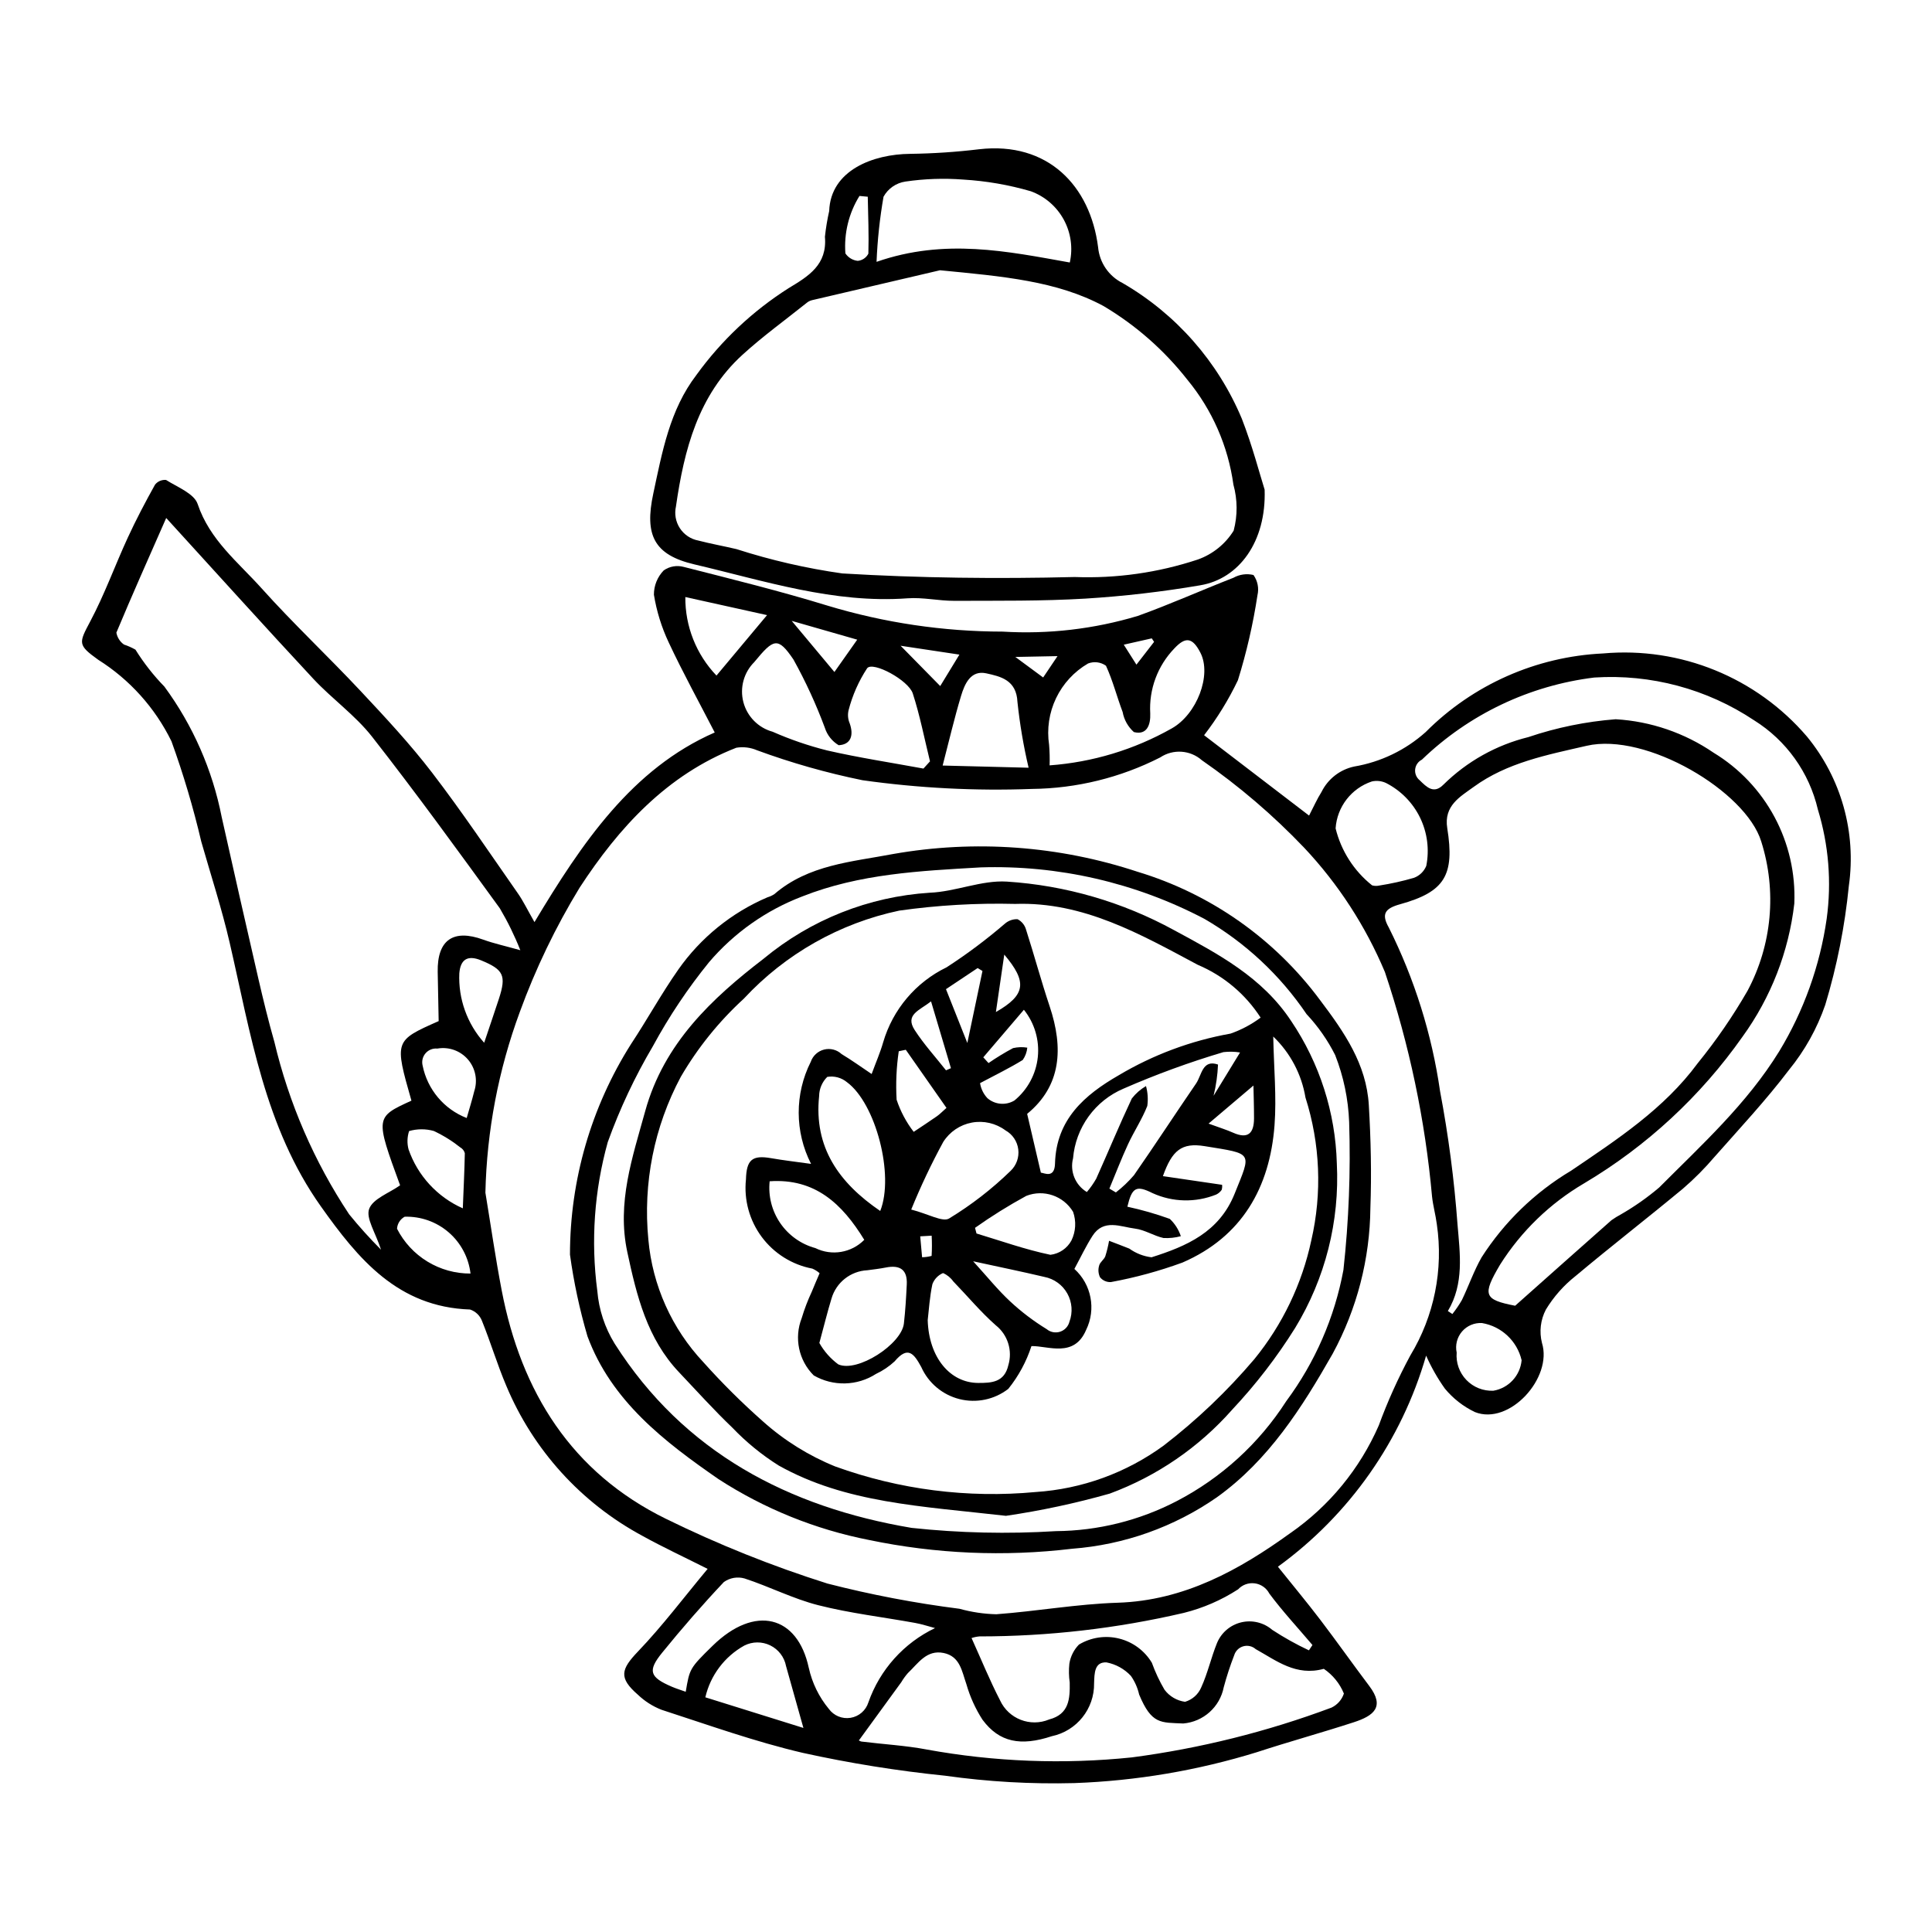
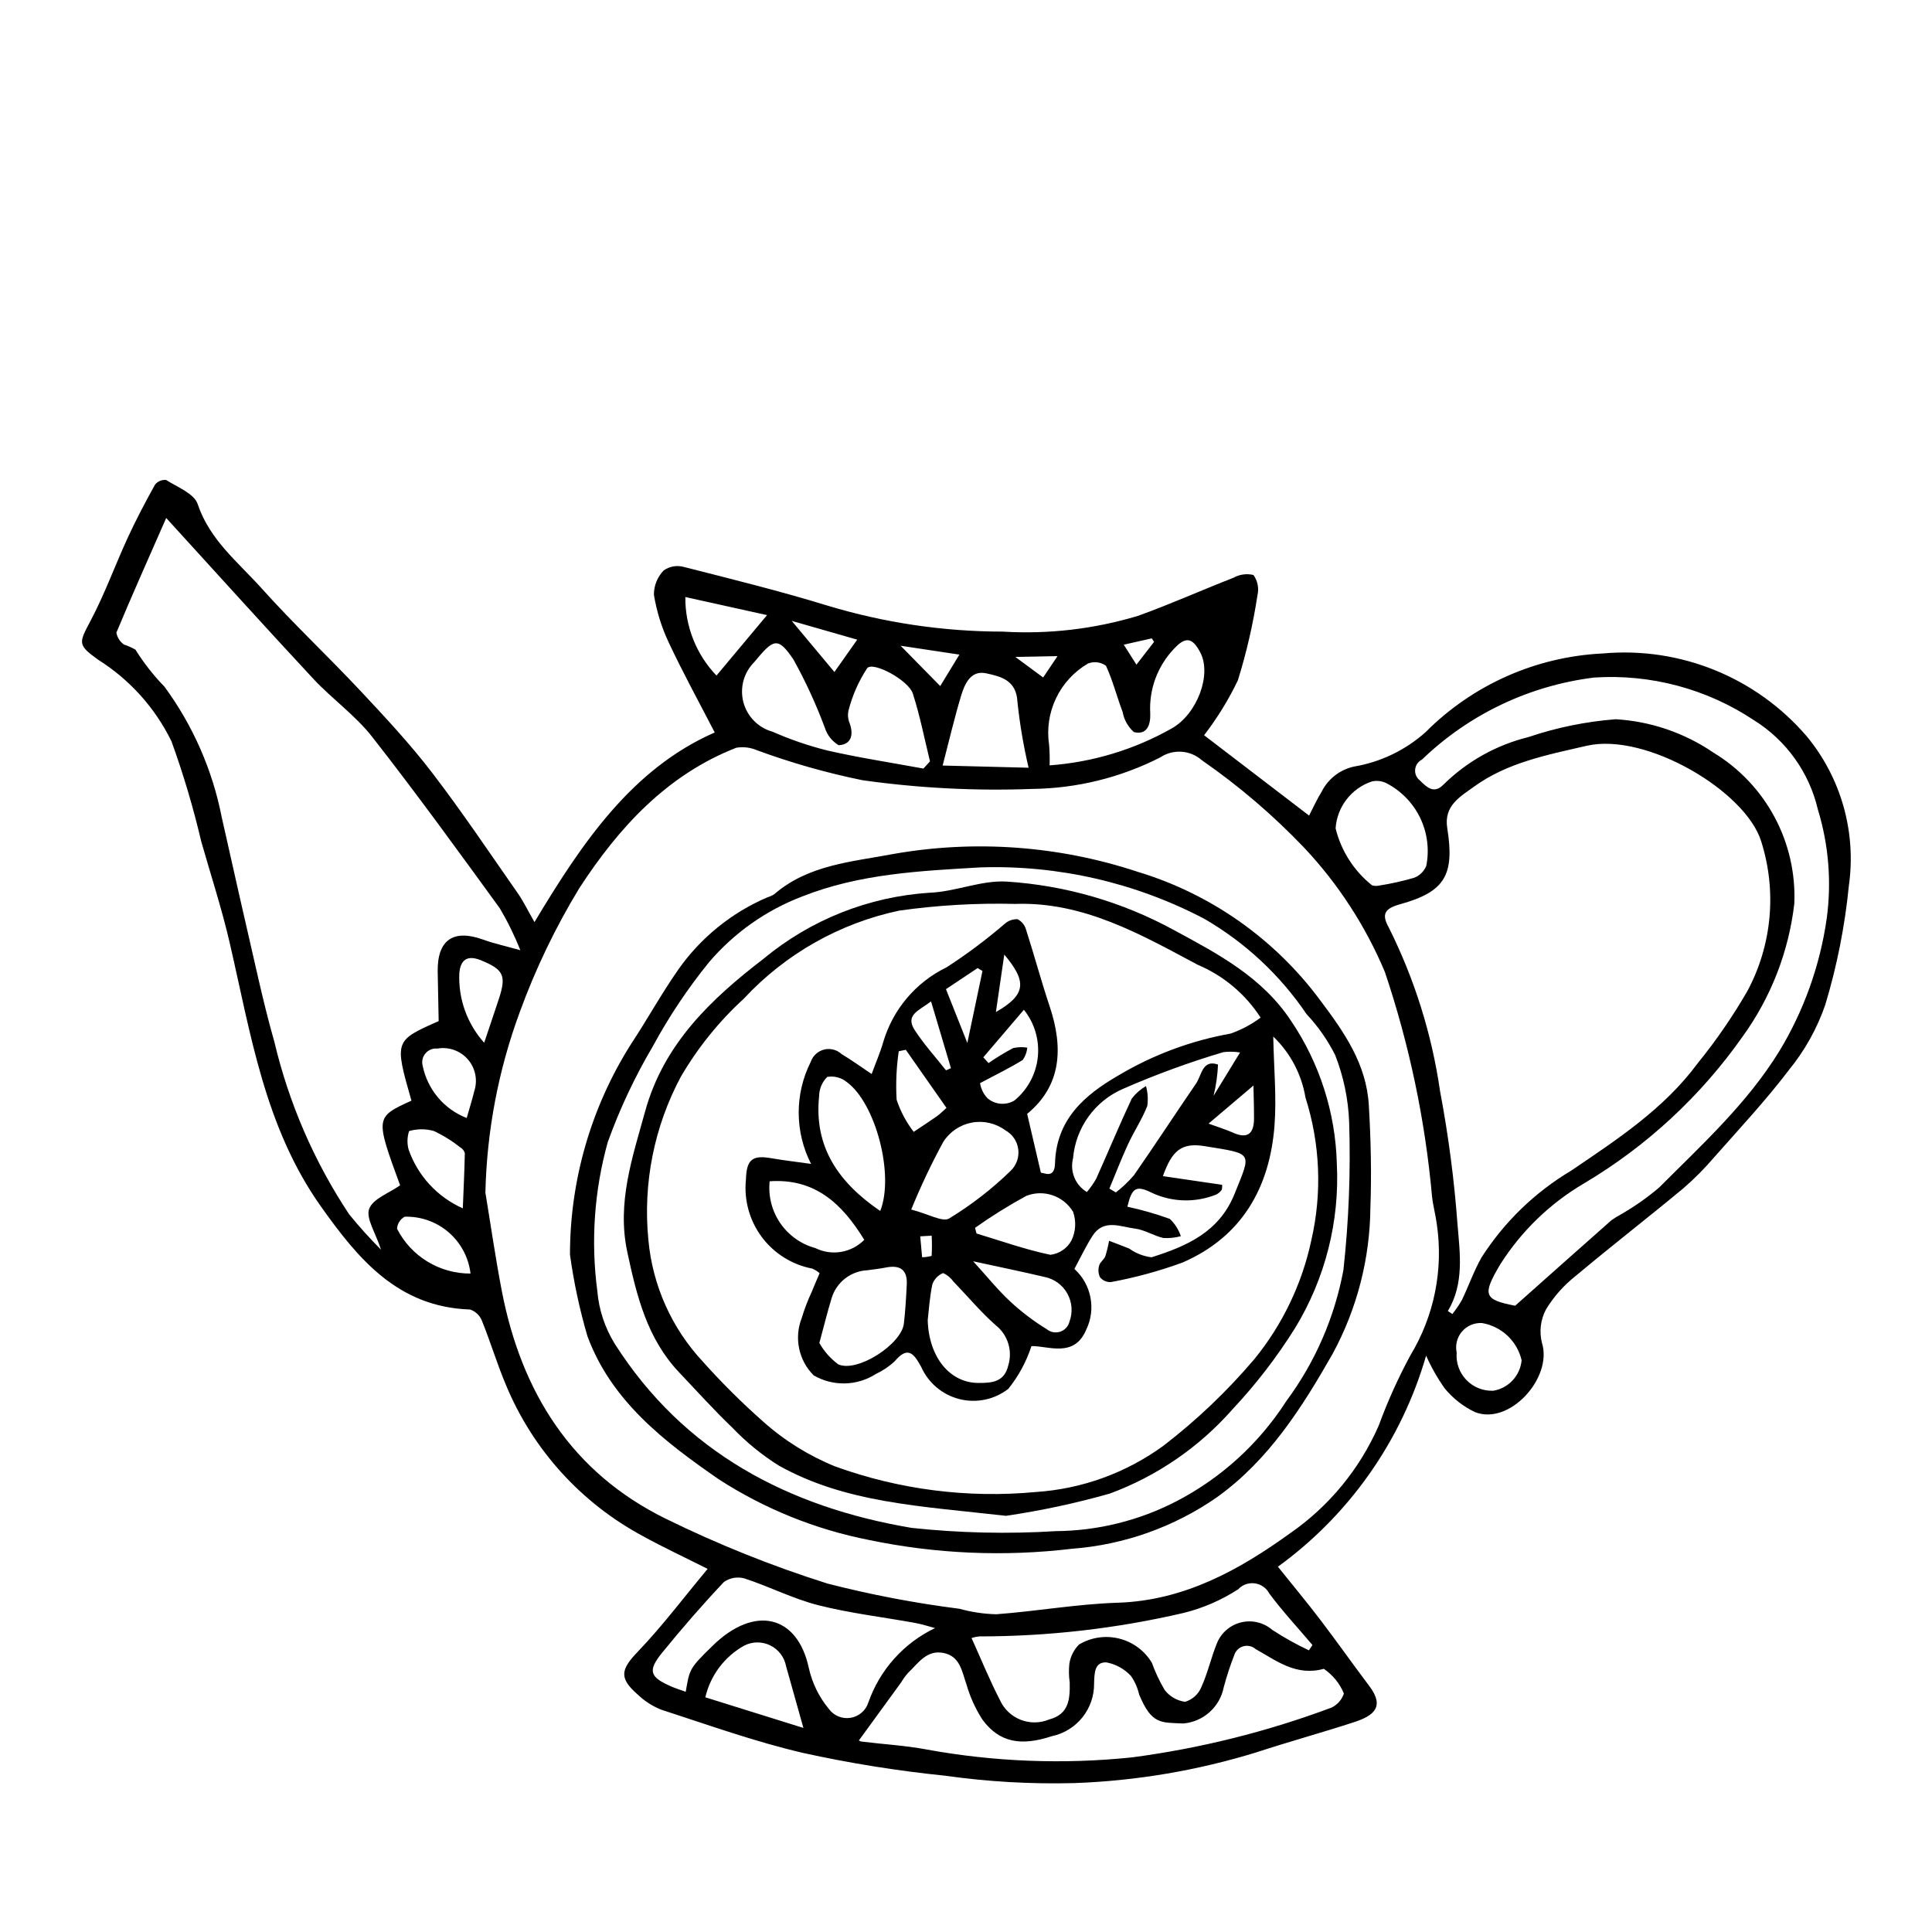
<svg xmlns="http://www.w3.org/2000/svg" fill="#000000" width="800px" height="800px" version="1.1" viewBox="144 144 512 512">
  <g>
    <path d="m285.64 388.37c12.574-20.965 25.859-40.668 47.77-50.254-4.184-8.109-8.445-15.859-12.191-23.852-1.895-4.019-3.215-8.281-3.926-12.668-0.008-2.402 0.926-4.711 2.602-6.434 1.535-1.078 3.473-1.418 5.285-0.93 12.746 3.246 25.531 6.398 38.094 10.258 15.066 4.559 30.719 6.879 46.457 6.894 12.082 0.734 24.203-0.676 35.793-4.156 8.555-3.066 16.863-6.812 25.34-10.109 1.617-0.906 3.516-1.172 5.316-0.742 1.117 1.555 1.5 3.519 1.059 5.379-1.156 7.625-2.891 15.148-5.18 22.512-2.465 5.16-5.469 10.043-8.961 14.574l27.82 21.293c1.203-2.309 2.109-4.383 3.305-6.273v-0.004c1.703-3.438 4.883-5.914 8.637-6.715 7.055-1.195 13.629-4.363 18.961-9.141 12.52-12.566 29.285-20 47.008-20.832 20.504-1.836 40.633 6.363 54.02 22.008 9.102 11.051 13.133 25.422 11.113 39.598-1.055 10.68-3.144 21.234-6.246 31.508-2.164 6.273-5.418 12.113-9.617 17.254-6.094 8.035-13.02 15.445-19.707 23.02v-0.004c-2.566 3.019-5.363 5.836-8.363 8.422-9.426 7.824-19.121 15.324-28.504 23.199h-0.004c-3.121 2.465-5.781 5.473-7.844 8.875-1.422 2.719-1.793 5.863-1.039 8.836 2.883 9.227-8.594 21.961-17.773 18.324-3.07-1.469-5.789-3.59-7.957-6.215-1.949-2.738-3.613-5.668-4.973-8.742-6.492 22.5-20.316 42.188-39.273 55.941 3.898 4.863 7.672 9.395 11.242 14.082 4.406 5.781 8.59 11.727 12.969 17.527 4.219 5.586 1.137 7.906-4.106 9.613-8.516 2.773-17.16 5.141-25.668 7.926h0.004c-15.703 4.852-31.977 7.606-48.398 8.195-11.434 0.297-22.871-0.355-34.199-1.953-12.703-1.293-25.32-3.316-37.789-6.066-12.676-2.961-25.012-7.394-37.422-11.418-2.324-0.91-4.449-2.266-6.254-3.992-5.121-4.461-4.512-6.703 0.043-11.461 6.477-6.769 12.145-14.316 18.445-21.879-6.199-3.125-11.863-5.75-17.316-8.77h0.004c-16.215-8.73-28.938-22.762-36.043-39.746-2.394-5.633-4.148-11.531-6.445-17.207-0.547-1.426-1.703-2.531-3.156-3.012-19.098-0.648-29.621-13.344-39.539-27.332-14.887-20.992-18.582-45.711-24.168-69.871-2.086-9.023-4.969-17.859-7.519-26.773-2.113-9.016-4.754-17.902-7.906-26.609-4.336-8.863-11.059-16.348-19.41-21.605-5.473-3.93-5.18-4.406-2.109-10.184 3.797-7.141 6.551-14.828 9.945-22.191 2.203-4.777 4.66-9.445 7.219-14.039 0.703-0.879 1.797-1.344 2.918-1.238 3.012 1.902 7.445 3.602 8.375 6.379 3.188 9.527 10.73 15.414 16.938 22.332 8.414 9.379 17.637 18.031 26.258 27.234 6.543 6.984 13.102 14.023 18.914 21.602 7.961 10.383 15.25 21.281 22.754 32.012 1.41 2.012 2.477 4.258 4.402 7.621zm-13.004 71.699c1.426 8.629 2.668 17.293 4.316 25.883 5.152 26.891 18.5 48.285 43.551 60.562 13.809 6.777 28.105 12.508 42.773 17.145 11.516 2.957 23.207 5.188 35 6.684 3.18 0.883 6.453 1.371 9.746 1.453 10.738-0.797 21.422-2.715 32.16-3.055 17.676-0.555 32.328-8.738 45.816-18.488l0.004 0.004c10.273-7.148 18.367-17.004 23.379-28.473 2.344-6.387 5.144-12.598 8.375-18.582 6.316-10.426 8.797-22.727 7.016-34.781-0.316-2.457-1.004-4.871-1.266-7.332-1.82-20.25-6.016-40.215-12.492-59.488-5.102-12.16-12.34-23.309-21.371-32.918-8.234-8.637-17.328-16.414-27.137-23.211-3.086-2.727-7.621-3.031-11.043-0.742-10.535 5.363-22.168 8.223-33.988 8.348-15.008 0.559-30.035-0.215-44.906-2.309-9.492-1.938-18.824-4.586-27.918-7.926-1.734-0.754-3.652-0.992-5.516-0.684-18.422 7.18-31.176 21.211-41.543 37.105-6.359 10.434-11.668 21.469-15.848 32.949-5.664 15.34-8.742 31.512-9.109 47.855zm255.06 31.367 1.195 0.793h0.004c0.934-1.172 1.777-2.41 2.523-3.707 1.801-3.731 3.16-7.699 5.203-11.285h-0.004c6.019-9.402 14.148-17.277 23.742-22.992 12.195-8.281 24.617-16.359 33.543-28.469 4.91-6.043 9.332-12.473 13.219-19.223 6.481-12.16 7.785-26.418 3.621-39.555-4.082-13.324-30.523-28.984-46.246-25.359-10.547 2.43-21.094 4.438-29.984 10.918-3.543 2.582-7.93 4.953-6.977 10.902 2.004 12.508-0.66 16.891-12.508 20.18-3.988 1.109-5.023 2.566-2.981 6.168l-0.004-0.004c6.824 13.645 11.414 28.297 13.59 43.395 2.215 11.691 3.762 23.504 4.629 35.371 0.641 7.644 1.789 15.609-2.562 22.867zm-339.65-210.16c-4.644 10.566-9.047 20.422-13.207 30.383 0.234 1.27 0.949 2.398 2.004 3.148 1.059 0.352 2.078 0.805 3.051 1.355 2.199 3.527 4.769 6.812 7.672 9.793 7.555 10.277 12.746 22.102 15.195 34.621 3.199 14.305 6.441 28.598 9.73 42.879 1.285 5.562 2.641 11.121 4.207 16.609h0.004c3.852 16.297 10.562 31.781 19.82 45.734 2.66 3.273 5.481 6.402 8.457 9.387-1.484-4.586-4.066-8.359-3.144-10.828 1.004-2.688 5.258-4.16 8.195-6.238-6.602-18.047-6.602-18.047 3.004-22.434-4.527-15.883-4.527-15.883 7.215-21.082-0.09-4.496-0.184-8.793-0.254-13.09-0.137-8.434 4.137-11.383 12.078-8.496 2.797 1.016 5.734 1.648 9.816 2.797-1.516-3.844-3.336-7.559-5.441-11.117-11.102-15.281-22.195-30.586-33.84-45.453-4.457-5.691-10.605-10.02-15.574-15.352-12.883-13.836-25.535-27.883-38.984-42.617zm357.48 208.76c8.797-7.824 17.156-15.273 25.551-22.688v0.004c0.809-0.566 1.648-1.086 2.519-1.551 3.582-2.059 6.969-4.438 10.113-7.113 11.324-11.359 23.215-22.148 31.801-36.074 6.519-10.75 10.797-22.703 12.582-35.148 1.324-9.699 0.531-19.574-2.336-28.934-2.289-9.816-8.371-18.32-16.922-23.656-12.484-8.312-27.359-12.289-42.328-11.324-17.188 2.109-33.223 9.746-45.688 21.762-0.996 0.496-1.672 1.469-1.789 2.578-0.117 1.109 0.34 2.199 1.207 2.894 1.852 1.816 3.746 3.746 6.289 1.148v0.004c6.231-6.148 14.008-10.504 22.504-12.598 7.492-2.535 15.27-4.125 23.152-4.734 9.285 0.551 18.25 3.617 25.93 8.867 6.82 4.137 12.406 10.031 16.168 17.066 3.766 7.035 5.57 14.949 5.231 22.918-1.473 12.738-6.195 24.879-13.715 35.266-11.09 15.77-25.391 29.016-41.969 38.863-9.043 5.301-16.688 12.691-22.285 21.551-4.75 8.051-4.356 9.281 3.988 10.898zm-173.87 115.14c-0.383-0.219 0.129 0.289 0.691 0.359 5.738 0.719 11.551 1.027 17.219 2.098v0.004c17.941 3.269 36.258 3.973 54.398 2.09 18.078-2.379 35.828-6.809 52.906-13.195 1.551-0.746 2.734-2.086 3.277-3.719-1.09-2.664-2.941-4.941-5.324-6.555-7.352 2.016-12.496-2.129-18.051-5.223-0.898-0.793-2.141-1.074-3.293-0.746-1.156 0.332-2.059 1.227-2.406 2.375-1.074 2.769-2 5.598-2.769 8.469-1.027 5.238-5.402 9.16-10.723 9.609-5.981-0.27-8.387 0.281-11.699-7.676-0.398-1.77-1.141-3.449-2.18-4.934-1.723-1.848-3.984-3.098-6.461-3.578-3.219-0.156-3.203 2.871-3.297 5.535 0.105 6.754-4.598 12.637-11.207 14.023-8.234 2.719-13.91 1.629-18.34-4.336l-0.004 0.004c-1.883-2.918-3.328-6.102-4.285-9.441-1.207-3.438-1.668-7.387-6.035-8.281-4.531-0.926-6.766 2.773-9.48 5.332-0.652 0.75-1.238 1.559-1.746 2.414-3.699 5.082-7.398 10.16-11.191 15.371zm119.22-23.82 0.938-1.41c-3.832-4.527-7.891-8.883-11.426-13.633-0.766-1.473-2.199-2.484-3.844-2.707-1.645-0.223-3.297 0.363-4.426 1.578-4.418 2.863-9.281 4.973-14.387 6.246-17.754 4.141-35.926 6.231-54.156 6.234-0.719 0.062-1.422 0.207-2.106 0.434 2.613 5.769 4.84 11.27 7.559 16.512h-0.004c2.269 4.918 8.023 7.156 13.02 5.062 5.32-1.391 5.516-5.508 5.441-9.816-0.238-1.641-0.27-3.309-0.094-4.957 0.297-1.91 1.184-3.68 2.535-5.066 3.203-1.926 7.039-2.5 10.664-1.594 3.625 0.902 6.742 3.207 8.664 6.41 0.895 2.481 2.016 4.875 3.352 7.144 1.312 1.754 3.273 2.906 5.445 3.203 1.934-0.57 3.512-1.98 4.293-3.84 1.711-3.738 2.602-7.844 4.148-11.668 1.121-2.773 3.512-4.836 6.418-5.543 2.906-0.703 5.973 0.031 8.242 1.98 3.109 2.035 6.359 3.852 9.723 5.43zm-99.082-5.898c-1.746-0.461-3.469-1.039-5.238-1.359-8.578-1.559-17.289-2.566-25.715-4.707-6.664-1.695-12.922-4.926-19.496-7.074h0.004c-1.887-0.547-3.918-0.203-5.519 0.941-5.684 6.027-11.129 12.293-16.355 18.727-3.926 4.832-3.293 6.496 2.594 9.023 1.176 0.504 2.406 0.875 3.656 1.324 1.047-6.07 0.957-6.16 7.121-12.184 11.234-10.984 22.52-8.012 25.484 5.828l0.004-0.004c0.879 4 2.695 7.731 5.305 10.887 1.32 1.82 3.555 2.742 5.777 2.379 2.219-0.363 4.047-1.945 4.719-4.094 3.035-8.648 9.391-15.734 17.66-19.688zm-3.07-227.78 1.734-1.914c-1.48-6.008-2.656-12.113-4.559-17.984-1.141-3.523-10.523-8.574-12.086-6.707-2.254 3.43-3.922 7.207-4.941 11.18-0.266 1.145-0.16 2.344 0.301 3.426 1.109 3.098 0.391 5.648-2.922 5.809-1.742-1.047-3.043-2.688-3.66-4.625-2.316-6.231-5.098-12.281-8.324-18.094-4.144-6.109-5.258-5.512-10.352 0.66l0.004 0.004c-2.801 2.769-3.914 6.824-2.918 10.637 1 3.812 3.953 6.805 7.75 7.848 4.672 2.059 9.508 3.719 14.457 4.961 8.43 1.926 17.004 3.234 25.52 4.801zm33.43-0.848h0.004c11.379-0.832 22.434-4.176 32.367-9.793 6.66-3.738 10.641-14.141 7.598-20.055-2.102-4.086-3.949-4.316-6.918-1.133-4.434 4.598-6.75 10.84-6.379 17.215 0.117 2.988-0.848 5.824-4.332 4.941h-0.004c-1.555-1.391-2.606-3.258-2.977-5.312-1.539-4.07-2.609-8.34-4.422-12.27h-0.004c-1.379-0.98-3.16-1.203-4.738-0.594-3.684 2.144-6.641 5.348-8.48 9.195-1.844 3.844-2.484 8.156-1.844 12.371 0.145 1.809 0.191 3.621 0.133 5.434zm75.785 16.699 0.008-0.004c1.465 5.965 4.863 11.277 9.672 15.102 0.625 0.18 1.289 0.195 1.926 0.047 3.098-0.484 6.16-1.164 9.168-2.043 1.484-0.551 2.668-1.699 3.266-3.168 0.855-4.324 0.277-8.812-1.648-12.777-1.93-3.965-5.102-7.191-9.031-9.191-1.172-0.543-2.488-0.684-3.746-0.402-5.43 1.812-9.223 6.727-9.605 12.434zm-81.348-16.074c-1.352-5.742-2.336-11.566-2.957-17.43-0.262-5.82-4.465-6.754-8.273-7.586-4.106-0.898-5.711 2.797-6.672 5.981-1.781 5.902-3.176 11.926-4.879 18.457zm-85.668 246.35c9.246 2.887 17.91 5.594 25.988 8.117-1.562-5.566-3.078-10.988-4.606-16.41l0.004 0.004c-0.457-2.379-2.004-4.402-4.18-5.469-2.172-1.066-4.719-1.051-6.879 0.043-5.227 2.906-8.98 7.891-10.328 13.715zm199.11-91.363c-0.23 2.68 0.707 5.328 2.574 7.266 1.863 1.938 4.473 2.973 7.16 2.848 4.039-0.684 7.109-4.004 7.477-8.082-1.195-5.098-5.328-8.977-10.492-9.852-2.019-0.125-3.981 0.707-5.301 2.242-1.316 1.535-1.844 3.598-1.418 5.578zm-196.16-179.41c4.559-5.445 8.801-10.523 13.402-16.02l-21.652-4.793h-0.004c-0.066 7.746 2.894 15.215 8.254 20.812zm-67.223 141.19c0.219-5.481 0.441-10.043 0.531-14.605v-0.004c-0.164-0.633-0.574-1.172-1.145-1.5-2.18-1.738-4.562-3.215-7.09-4.398-2.137-0.598-4.398-0.586-6.531 0.027-0.52 1.574-0.566 3.266-0.141 4.867 2.422 6.969 7.629 12.621 14.375 15.613zm1.031-23.938c0.664-2.344 1.406-4.668 1.98-7.031v-0.004c0.984-2.91 0.363-6.129-1.641-8.465-2.004-2.332-5.09-3.438-8.121-2.902-1.18-0.117-2.34 0.344-3.117 1.238s-1.07 2.113-0.785 3.262c1.266 6.324 5.668 11.566 11.68 13.902zm1.012 41.219c-0.5-4.238-2.566-8.137-5.797-10.926-3.231-2.789-7.391-4.262-11.656-4.133-1.18 0.645-1.941 1.848-2.023 3.188 1.828 3.59 4.617 6.602 8.055 8.695 3.438 2.098 7.394 3.195 11.422 3.176zm3.617-61.164c1.562-4.66 2.75-8.133 3.894-11.621 2.047-6.234 1.227-7.777-4.719-10.223-3.68-1.512-5.469-0.113-5.758 3.422l-0.004-0.004c-0.301 6.766 2.066 13.379 6.586 18.422zm92.82-98.254 6.043-8.57c-5.629-1.613-10.949-3.141-17.363-4.981 4.359 5.219 7.691 9.211 11.32 13.551zm17.539-6.957c3.871 3.938 7.188 7.312 10.5 10.684l5.082-8.336zm30.406 2.969 7.371 5.441 3.805-5.66zm32.09 2.039 4.68-6.039-0.617-0.926-7.418 1.676z" />
-     <path d="m479.14 273.76c0.469 13.832-6.82 23.621-17.008 25.336v0.004c-10.09 1.723-20.262 2.902-30.473 3.535-11.559 0.691-23.176 0.547-34.766 0.59-4.129 0.016-8.297-0.969-12.383-0.668-19.555 1.43-37.891-4.629-56.473-8.984-10.758-2.519-13.262-7.797-10.914-18.746 2.367-11.051 4.359-22.219 11.43-31.449h-0.004c6.609-9.141 14.895-16.941 24.414-22.996 5.305-3.188 10.301-6.207 9.648-13.648v0.004c0.25-2.293 0.625-4.57 1.133-6.82 0.375-10.805 11.645-15.07 21.477-15.148 6.106-0.082 12.199-0.488 18.262-1.219 18.215-2.098 29.449 9.684 31.523 25.961 0.371 4.074 2.824 7.664 6.481 9.492 14.188 8.215 25.293 20.852 31.617 35.977 2.797 7.195 4.75 14.719 6.035 18.781zm-86.035-58.137c-9.836 2.297-21.922 5.113-34 7.949v0.004c-0.484 0.129-0.938 0.363-1.324 0.688-5.695 4.555-11.633 8.852-17.012 13.754-11.762 10.715-15.469 25.184-17.629 40.164h0.004c-0.461 1.988-0.09 4.082 1.023 5.793 1.117 1.715 2.883 2.898 4.891 3.277 3.359 0.871 6.785 1.48 10.164 2.281l0.004 0.004c9.129 2.934 18.492 5.086 27.988 6.43 20.484 1.227 41.078 1.461 61.598 0.949 11.055 0.414 22.098-1.152 32.602-4.629 3.949-1.395 7.305-4.098 9.516-7.656 1.062-4.004 1.039-8.215-0.066-12.203-1.41-10.215-5.633-19.836-12.195-27.789-6.137-7.832-13.676-14.457-22.23-19.539-12.375-6.664-26.738-7.863-43.332-9.477zm-16.809-2.231c18.113-6.309 34.715-2.773 51.211 0.172 0.859-3.863 0.289-7.91-1.613-11.383-1.902-3.477-5-6.141-8.719-7.496-5.828-1.699-11.824-2.734-17.883-3.094-5.121-0.398-10.273-0.219-15.359 0.527-2.449 0.363-4.59 1.848-5.789 4.016-0.996 5.707-1.613 11.473-1.848 17.258zm-2.332-17.258-2.199-0.207h0.004c-2.824 4.551-4.129 9.883-3.731 15.227 0.746 1.113 1.949 1.84 3.281 1.973 1.203-0.113 2.262-0.832 2.809-1.91 0.152-5.019-0.062-10.051-0.16-15.082z" />
    <path d="m295.05 476.5c0-19.762 5.609-39.113 16.176-55.809 4.297-6.492 8.051-13.355 12.52-19.727h-0.004c5.945-8.469 14.137-15.109 23.652-19.172 0.637-0.188 1.242-0.465 1.801-0.824 9.07-7.828 20.535-8.555 31.523-10.652 21.645-3.809 43.895-2.191 64.758 4.715 19.348 5.836 36.301 17.758 48.344 33.992 6.441 8.535 12.285 16.953 12.93 27.824 0.539 9.066 0.746 18.188 0.418 27.262-0.129 13.5-3.555 26.758-9.988 38.625-8.156 14.336-16.973 28.215-30.648 38.031h0.004c-11.359 7.906-24.621 12.625-38.418 13.668-17.957 2.152-36.141 1.367-53.844-2.328-14.191-2.789-27.723-8.262-39.863-16.125-14.305-9.895-28.395-20.684-34.734-37.875v-0.004c-2.074-7.074-3.621-14.297-4.625-21.602zm108.77-102.63c-16 0.93-31.977 1.668-47.215 7.699-9.566 3.644-18.066 9.641-24.707 17.434-5.637 6.945-10.617 14.395-14.879 22.258-4.773 8.078-8.777 16.59-11.957 25.418-3.57 12.824-4.512 26.242-2.766 39.441 0.414 4.953 1.992 9.738 4.602 13.969 18.332 28.82 46.09 43.316 78.68 48.816h-0.004c12.707 1.363 25.508 1.652 38.262 0.863 11.145-0.09 22.109-2.816 32-7.953 11.832-6.148 21.848-15.289 29.051-26.512 7.629-10.281 12.805-22.172 15.137-34.758 1.43-13.008 1.938-26.102 1.516-39.18-0.227-6.086-1.48-12.094-3.707-17.762-1.992-3.961-4.547-7.613-7.578-10.844-7.012-10.359-16.281-19-27.105-25.266-18.27-9.59-38.707-14.285-59.328-13.625z" />
-     <path d="m410.59 545.71c-22.668-2.586-42.523-3.402-60.238-13.34-4.477-2.816-8.59-6.176-12.246-10-4.906-4.676-9.438-9.746-14.113-14.664-8.504-8.945-11.266-20.297-13.75-31.902-2.805-13.109 1.352-25.051 4.746-37.352 4.949-17.945 17.645-29.848 31.41-40.406v-0.004c12.453-10.32 27.852-16.434 43.988-17.461 6.852-0.262 13.723-3.371 20.445-2.949 15.535 1.004 30.664 5.398 44.32 12.871 11.695 6.32 23.359 12.445 31.031 24.094v-0.004c7.527 11.164 11.719 24.238 12.09 37.695 0.785 15.332-3.066 30.539-11.055 43.648-4.832 7.727-10.406 14.961-16.645 21.605-8.812 10.004-19.973 17.656-32.477 22.277-9.031 2.559-18.223 4.527-27.508 5.891zm67.488-132.03c-4.019-6.227-9.816-11.102-16.645-13.988-15.164-8.09-30.301-16.77-48.398-16.145-10.27-0.254-20.543 0.34-30.715 1.773-15.812 3.34-30.203 11.492-41.195 23.336-6.586 6.027-12.223 13.016-16.715 20.73-7.059 13.211-10.047 28.223-8.586 43.133 1.086 12.141 6.211 23.566 14.555 32.453 4.961 5.547 10.242 10.797 15.82 15.723 5.644 5.047 12.117 9.082 19.133 11.93 17 6.152 35.148 8.465 53.145 6.777 12.238-0.801 23.992-5.07 33.895-12.301 8.793-6.769 16.852-14.445 24.035-22.902 7.461-9.148 12.637-19.941 15.102-31.488 2.891-12.527 2.356-25.602-1.547-37.852-1.027-6.168-4.023-11.836-8.539-16.164 0.164 8.375 0.906 15.996 0.34 23.52-1.25 16.543-8.664 29.547-24.355 36.359l-0.004 0.004c-6.176 2.262-12.535 4-19.008 5.188-1.109 0.059-2.18-0.418-2.879-1.277-0.469-0.984-0.547-2.109-0.215-3.148 0.227-0.879 1.277-1.523 1.613-2.406 0.426-1.348 0.758-2.723 1-4.113 1.789 0.691 3.59 1.355 5.367 2.074 1.738 1.25 3.762 2.043 5.891 2.301 9.258-2.934 17.914-6.633 22.012-16.836 4.481-11.16 5.066-10.504-7.934-12.617-6.09-0.992-8.625 1.09-11.066 7.945 5.394 0.793 10.578 1.551 15.684 2.301 0.051 0.449 0.016 0.906-0.113 1.344-0.371 0.531-0.871 0.957-1.453 1.238-5.438 2.184-11.535 2.051-16.867-0.379-4.324-2.16-5.445-1.539-6.672 3.598 3.816 0.824 7.578 1.902 11.25 3.231 1.34 1.262 2.344 2.836 2.922 4.582-1.5 0.406-3.059 0.57-4.609 0.48-2.562-0.57-4.949-2.168-7.512-2.484-3.867-0.477-8.348-2.695-11.309 1.945-1.766 2.766-3.168 5.758-4.781 8.734v0.004c4.527 4.09 5.793 10.684 3.109 16.16-3.184 7.496-10.055 4.195-14.488 4.285-1.34 4.121-3.422 7.965-6.141 11.344-3.672 2.84-8.441 3.836-12.941 2.703-4.504-1.133-8.234-4.266-10.125-8.508-1.969-3.606-3.539-5.66-7.062-1.484-1.461 1.355-3.125 2.473-4.93 3.32-2.445 1.574-5.281 2.445-8.188 2.516-2.91 0.07-5.781-0.66-8.305-2.113-4.004-3.977-5.258-9.957-3.188-15.207 0.711-2.379 1.602-4.703 2.652-6.953 0.66-1.641 1.375-3.258 2.086-4.934-0.57-0.504-1.223-0.914-1.926-1.215-5.359-1.016-10.145-4.008-13.402-8.383-3.262-4.379-4.758-9.82-4.191-15.246 0.145-5.188 1.609-6.523 6.688-5.633 3.301 0.578 6.637 0.957 10.566 1.508-4.34-8.492-4.367-18.543-0.074-27.059 0.551-1.605 1.883-2.824 3.531-3.238 1.652-0.41 3.398 0.043 4.641 1.203 2.641 1.574 5.137 3.394 7.957 5.277 1.156-3.148 2.297-5.738 3.062-8.434 2.551-8.691 8.652-15.898 16.805-19.844 5.394-3.496 10.547-7.356 15.422-11.543 0.93-0.82 2.137-1.254 3.375-1.207 1.102 0.562 1.918 1.562 2.25 2.754 2.168 6.75 4.008 13.609 6.258 20.328 3.715 11.098 3.082 21.098-5.961 28.508 1.234 5.297 2.359 10.109 3.633 15.578 0.93 0.086 3.644 1.621 3.75-2.41 0.309-11.691 7.84-18.199 16.906-23.41l0.004-0.004c9.125-5.422 19.152-9.156 29.602-11.023 2.859-0.996 5.551-2.426 7.981-4.238zm-12.469 20.711 7.019-11.477c-1.457-0.234-2.941-0.266-4.41-0.09-9.016 2.68-17.855 5.91-26.477 9.676-3.699 1.57-6.898 4.117-9.254 7.371-2.356 3.258-3.781 7.094-4.117 11.094-0.891 3.461 0.594 7.094 3.656 8.934 0.938-1.098 1.77-2.281 2.481-3.535 3.18-7.07 6.137-14.246 9.438-21.258h0.004c1.027-1.328 2.301-2.445 3.75-3.289 0.473 1.711 0.59 3.5 0.348 5.258-1.379 3.523-3.523 6.738-5.121 10.188-1.781 3.844-3.293 7.812-4.926 11.727l1.711 1.012v0.004c1.754-1.352 3.359-2.883 4.801-4.566 5.586-8.031 10.926-16.23 16.457-24.297 1.52-2.219 1.656-6.469 5.816-5.027-0.117 2.789-0.512 5.562-1.176 8.277zm-104.47 65.508c1.25 2.219 2.957 4.148 5.008 5.668 5.062 2.262 16.77-5.328 17.395-10.824 0.391-3.438 0.594-6.898 0.762-10.355 0.188-3.816-1.691-5.25-5.562-4.481-1.617 0.32-3.262 0.504-4.894 0.723-4.441 0.223-8.254 3.234-9.492 7.504-1.055 3.449-1.914 6.961-3.215 11.766zm24.348-35.355c4.606 1.188 8.316 3.406 10.055 2.359v-0.004c5.883-3.578 11.344-7.809 16.281-12.609 1.543-1.473 2.297-3.59 2.027-5.707-0.266-2.117-1.523-3.981-3.387-5.019-2.555-1.898-5.785-2.648-8.914-2.066-3.129 0.582-5.871 2.438-7.578 5.125-3.16 5.809-5.992 11.793-8.488 17.918zm4.367 29.316c0.293 9.902 5.941 16.59 13.34 16.633 3.637 0.023 6.988-0.176 8.023-4.695 1.168-3.883-0.156-8.09-3.344-10.598-4.027-3.559-7.496-7.742-11.246-11.617h-0.004c-0.68-0.973-1.621-1.738-2.711-2.207-1.309 0.555-2.328 1.621-2.82 2.957-0.723 3.375-0.926 6.859-1.238 9.523zm-12.582-28.941c3.785-9.516-1.195-28.516-8.824-34.133h-0.004c-1.449-1.203-3.352-1.711-5.211-1.398-1.359 1.348-2.137 3.176-2.156 5.09-1.414 13.543 5.195 22.941 16.191 30.441zm25.121 4.473 0.391 1.496c6.512 1.965 12.957 4.266 19.59 5.648 2.363-0.285 4.441-1.703 5.57-3.797 1.156-2.371 1.312-5.109 0.434-7.594-2.551-4.242-7.785-6.027-12.395-4.227-4.691 2.555-9.23 5.383-13.59 8.473zm-54.426-12.34c-0.41 3.91 0.582 7.836 2.801 11.078 2.219 3.242 5.519 5.594 9.309 6.625 4.34 2.144 9.566 1.262 12.965-2.188-5.867-9.582-13.066-16.34-25.074-15.516zm53.93 21.199c3.746 4.113 6.547 7.606 9.789 10.621l-0.004-0.004c2.977 2.773 6.227 5.242 9.699 7.367 0.988 0.824 2.332 1.082 3.559 0.684 1.227-0.402 2.16-1.402 2.473-2.652 0.922-2.457 0.715-5.195-0.57-7.484-1.281-2.289-3.512-3.894-6.09-4.391-5.914-1.398-11.875-2.617-18.859-4.141zm13.445-66.652c-3.848 4.508-7.305 8.555-10.758 12.602l1.383 1.523c2.094-1.445 4.266-2.769 6.508-3.965 1.238-0.285 2.516-0.324 3.769-0.121-0.113 1.176-0.531 2.301-1.207 3.266-3.375 2.086-6.961 3.824-11.312 6.137 0.238 1.496 0.914 2.883 1.949 3.984 2.004 1.738 4.898 1.984 7.168 0.613 3.496-2.871 5.723-7.004 6.191-11.508 0.465-4.5-0.859-9.004-3.691-12.535zm-31.297 10.602-1.863 0.391v-0.004c-0.629 4.254-0.816 8.559-0.57 12.848 1.02 3.074 2.551 5.953 4.527 8.516 2.055-1.375 4.129-2.719 6.152-4.137 0.77-0.539 1.426-1.234 2.535-2.211zm92.129 9.48-11.891 10.086c2.918 1.07 4.762 1.633 6.504 2.41 4.035 1.801 5.543 0.047 5.543-3.836 0-3.246-0.113-6.488-0.156-8.664zm-81.48-25.543 5.66 14.262c1.531-7.297 2.773-13.188 4.012-19.082l-1.281-0.773zm-3.957 3.238c-3.066 2.406-6.981 3.512-4.332 7.602 2.438 3.769 5.508 7.129 8.297 10.668l1.309-0.566zm19.406-12.398-2.219 15.223c8-4.574 8.297-8.016 2.223-15.223zm-19.242 74.492-3.035 0.172 0.5 5.539 0.004 0.004c0.852-0.016 1.699-0.133 2.519-0.359 0.105-1.785 0.109-3.57 0.012-5.356z" />
+     <path d="m410.59 545.71c-22.668-2.586-42.523-3.402-60.238-13.34-4.477-2.816-8.59-6.176-12.246-10-4.906-4.676-9.438-9.746-14.113-14.664-8.504-8.945-11.266-20.297-13.75-31.902-2.805-13.109 1.352-25.051 4.746-37.352 4.949-17.945 17.645-29.848 31.41-40.406v-0.004c12.453-10.32 27.852-16.434 43.988-17.461 6.852-0.262 13.723-3.371 20.445-2.949 15.535 1.004 30.664 5.398 44.32 12.871 11.695 6.32 23.359 12.445 31.031 24.094v-0.004c7.527 11.164 11.719 24.238 12.09 37.695 0.785 15.332-3.066 30.539-11.055 43.648-4.832 7.727-10.406 14.961-16.645 21.605-8.812 10.004-19.973 17.656-32.477 22.277-9.031 2.559-18.223 4.527-27.508 5.891zm67.488-132.03c-4.019-6.227-9.816-11.102-16.645-13.988-15.164-8.09-30.301-16.77-48.398-16.145-10.27-0.254-20.543 0.34-30.715 1.773-15.812 3.34-30.203 11.492-41.195 23.336-6.586 6.027-12.223 13.016-16.715 20.73-7.059 13.211-10.047 28.223-8.586 43.133 1.086 12.141 6.211 23.566 14.555 32.453 4.961 5.547 10.242 10.797 15.82 15.723 5.644 5.047 12.117 9.082 19.133 11.93 17 6.152 35.148 8.465 53.145 6.777 12.238-0.801 23.992-5.07 33.895-12.301 8.793-6.769 16.852-14.445 24.035-22.902 7.461-9.148 12.637-19.941 15.102-31.488 2.891-12.527 2.356-25.602-1.547-37.852-1.027-6.168-4.023-11.836-8.539-16.164 0.164 8.375 0.906 15.996 0.34 23.52-1.25 16.543-8.664 29.547-24.355 36.359l-0.004 0.004c-6.176 2.262-12.535 4-19.008 5.188-1.109 0.059-2.18-0.418-2.879-1.277-0.469-0.984-0.547-2.109-0.215-3.148 0.227-0.879 1.277-1.523 1.613-2.406 0.426-1.348 0.758-2.723 1-4.113 1.789 0.691 3.59 1.355 5.367 2.074 1.738 1.25 3.762 2.043 5.891 2.301 9.258-2.934 17.914-6.633 22.012-16.836 4.481-11.16 5.066-10.504-7.934-12.617-6.09-0.992-8.625 1.09-11.066 7.945 5.394 0.793 10.578 1.551 15.684 2.301 0.051 0.449 0.016 0.906-0.113 1.344-0.371 0.531-0.871 0.957-1.453 1.238-5.438 2.184-11.535 2.051-16.867-0.379-4.324-2.16-5.445-1.539-6.672 3.598 3.816 0.824 7.578 1.902 11.25 3.231 1.34 1.262 2.344 2.836 2.922 4.582-1.5 0.406-3.059 0.57-4.609 0.48-2.562-0.57-4.949-2.168-7.512-2.484-3.867-0.477-8.348-2.695-11.309 1.945-1.766 2.766-3.168 5.758-4.781 8.734v0.004c4.527 4.09 5.793 10.684 3.109 16.16-3.184 7.496-10.055 4.195-14.488 4.285-1.34 4.121-3.422 7.965-6.141 11.344-3.672 2.84-8.441 3.836-12.941 2.703-4.504-1.133-8.234-4.266-10.125-8.508-1.969-3.606-3.539-5.66-7.062-1.484-1.461 1.355-3.125 2.473-4.93 3.32-2.445 1.574-5.281 2.445-8.188 2.516-2.91 0.07-5.781-0.66-8.305-2.113-4.004-3.977-5.258-9.957-3.188-15.207 0.711-2.379 1.602-4.703 2.652-6.953 0.66-1.641 1.375-3.258 2.086-4.934-0.57-0.504-1.223-0.914-1.926-1.215-5.359-1.016-10.145-4.008-13.402-8.383-3.262-4.379-4.758-9.82-4.191-15.246 0.145-5.188 1.609-6.523 6.688-5.633 3.301 0.578 6.637 0.957 10.566 1.508-4.34-8.492-4.367-18.543-0.074-27.059 0.551-1.605 1.883-2.824 3.531-3.238 1.652-0.41 3.398 0.043 4.641 1.203 2.641 1.574 5.137 3.394 7.957 5.277 1.156-3.148 2.297-5.738 3.062-8.434 2.551-8.691 8.652-15.898 16.805-19.844 5.394-3.496 10.547-7.356 15.422-11.543 0.93-0.82 2.137-1.254 3.375-1.207 1.102 0.562 1.918 1.562 2.25 2.754 2.168 6.75 4.008 13.609 6.258 20.328 3.715 11.098 3.082 21.098-5.961 28.508 1.234 5.297 2.359 10.109 3.633 15.578 0.93 0.086 3.644 1.621 3.75-2.41 0.309-11.691 7.84-18.199 16.906-23.41l0.004-0.004c9.125-5.422 19.152-9.156 29.602-11.023 2.859-0.996 5.551-2.426 7.981-4.238zm-12.469 20.711 7.019-11.477c-1.457-0.234-2.941-0.266-4.41-0.09-9.016 2.68-17.855 5.91-26.477 9.676-3.699 1.57-6.898 4.117-9.254 7.371-2.356 3.258-3.781 7.094-4.117 11.094-0.891 3.461 0.594 7.094 3.656 8.934 0.938-1.098 1.77-2.281 2.481-3.535 3.18-7.07 6.137-14.246 9.438-21.258h0.004c1.027-1.328 2.301-2.445 3.75-3.289 0.473 1.711 0.59 3.5 0.348 5.258-1.379 3.523-3.523 6.738-5.121 10.188-1.781 3.844-3.293 7.812-4.926 11.727l1.711 1.012v0.004c1.754-1.352 3.359-2.883 4.801-4.566 5.586-8.031 10.926-16.23 16.457-24.297 1.52-2.219 1.656-6.469 5.816-5.027-0.117 2.789-0.512 5.562-1.176 8.277zm-104.47 65.508c1.25 2.219 2.957 4.148 5.008 5.668 5.062 2.262 16.77-5.328 17.395-10.824 0.391-3.438 0.594-6.898 0.762-10.355 0.188-3.816-1.691-5.25-5.562-4.481-1.617 0.32-3.262 0.504-4.894 0.723-4.441 0.223-8.254 3.234-9.492 7.504-1.055 3.449-1.914 6.961-3.215 11.766zm24.348-35.355c4.606 1.188 8.316 3.406 10.055 2.359v-0.004c5.883-3.578 11.344-7.809 16.281-12.609 1.543-1.473 2.297-3.59 2.027-5.707-0.266-2.117-1.523-3.981-3.387-5.019-2.555-1.898-5.785-2.648-8.914-2.066-3.129 0.582-5.871 2.438-7.578 5.125-3.16 5.809-5.992 11.793-8.488 17.918zm4.367 29.316c0.293 9.902 5.941 16.59 13.34 16.633 3.637 0.023 6.988-0.176 8.023-4.695 1.168-3.883-0.156-8.09-3.344-10.598-4.027-3.559-7.496-7.742-11.246-11.617h-0.004c-0.68-0.973-1.621-1.738-2.711-2.207-1.309 0.555-2.328 1.621-2.82 2.957-0.723 3.375-0.926 6.859-1.238 9.523zm-12.582-28.941c3.785-9.516-1.195-28.516-8.824-34.133h-0.004c-1.449-1.203-3.352-1.711-5.211-1.398-1.359 1.348-2.137 3.176-2.156 5.09-1.414 13.543 5.195 22.941 16.191 30.441zm25.121 4.473 0.391 1.496c6.512 1.965 12.957 4.266 19.59 5.648 2.363-0.285 4.441-1.703 5.57-3.797 1.156-2.371 1.312-5.109 0.434-7.594-2.551-4.242-7.785-6.027-12.395-4.227-4.691 2.555-9.23 5.383-13.59 8.473zm-54.426-12.34c-0.41 3.91 0.582 7.836 2.801 11.078 2.219 3.242 5.519 5.594 9.309 6.625 4.34 2.144 9.566 1.262 12.965-2.188-5.867-9.582-13.066-16.34-25.074-15.516zm53.93 21.199c3.746 4.113 6.547 7.606 9.789 10.621l-0.004-0.004c2.977 2.773 6.227 5.242 9.699 7.367 0.988 0.824 2.332 1.082 3.559 0.684 1.227-0.402 2.16-1.402 2.473-2.652 0.922-2.457 0.715-5.195-0.57-7.484-1.281-2.289-3.512-3.894-6.09-4.391-5.914-1.398-11.875-2.617-18.859-4.141zm13.445-66.652c-3.848 4.508-7.305 8.555-10.758 12.602l1.383 1.523c2.094-1.445 4.266-2.769 6.508-3.965 1.238-0.285 2.516-0.324 3.769-0.121-0.113 1.176-0.531 2.301-1.207 3.266-3.375 2.086-6.961 3.824-11.312 6.137 0.238 1.496 0.914 2.883 1.949 3.984 2.004 1.738 4.898 1.984 7.168 0.613 3.496-2.871 5.723-7.004 6.191-11.508 0.465-4.5-0.859-9.004-3.691-12.535zm-31.297 10.602-1.863 0.391v-0.004c-0.629 4.254-0.816 8.559-0.57 12.848 1.02 3.074 2.551 5.953 4.527 8.516 2.055-1.375 4.129-2.719 6.152-4.137 0.77-0.539 1.426-1.234 2.535-2.211zm92.129 9.48-11.891 10.086c2.918 1.07 4.762 1.633 6.504 2.41 4.035 1.801 5.543 0.047 5.543-3.836 0-3.246-0.113-6.488-0.156-8.664zm-81.48-25.543 5.66 14.262c1.531-7.297 2.773-13.188 4.012-19.082l-1.281-0.773zm-3.957 3.238c-3.066 2.406-6.981 3.512-4.332 7.602 2.438 3.769 5.508 7.129 8.297 10.668l1.309-0.566zm19.406-12.398-2.219 15.223c8-4.574 8.297-8.016 2.223-15.223m-19.242 74.492-3.035 0.172 0.5 5.539 0.004 0.004c0.852-0.016 1.699-0.133 2.519-0.359 0.105-1.785 0.109-3.57 0.012-5.356z" />
  </g>
</svg>